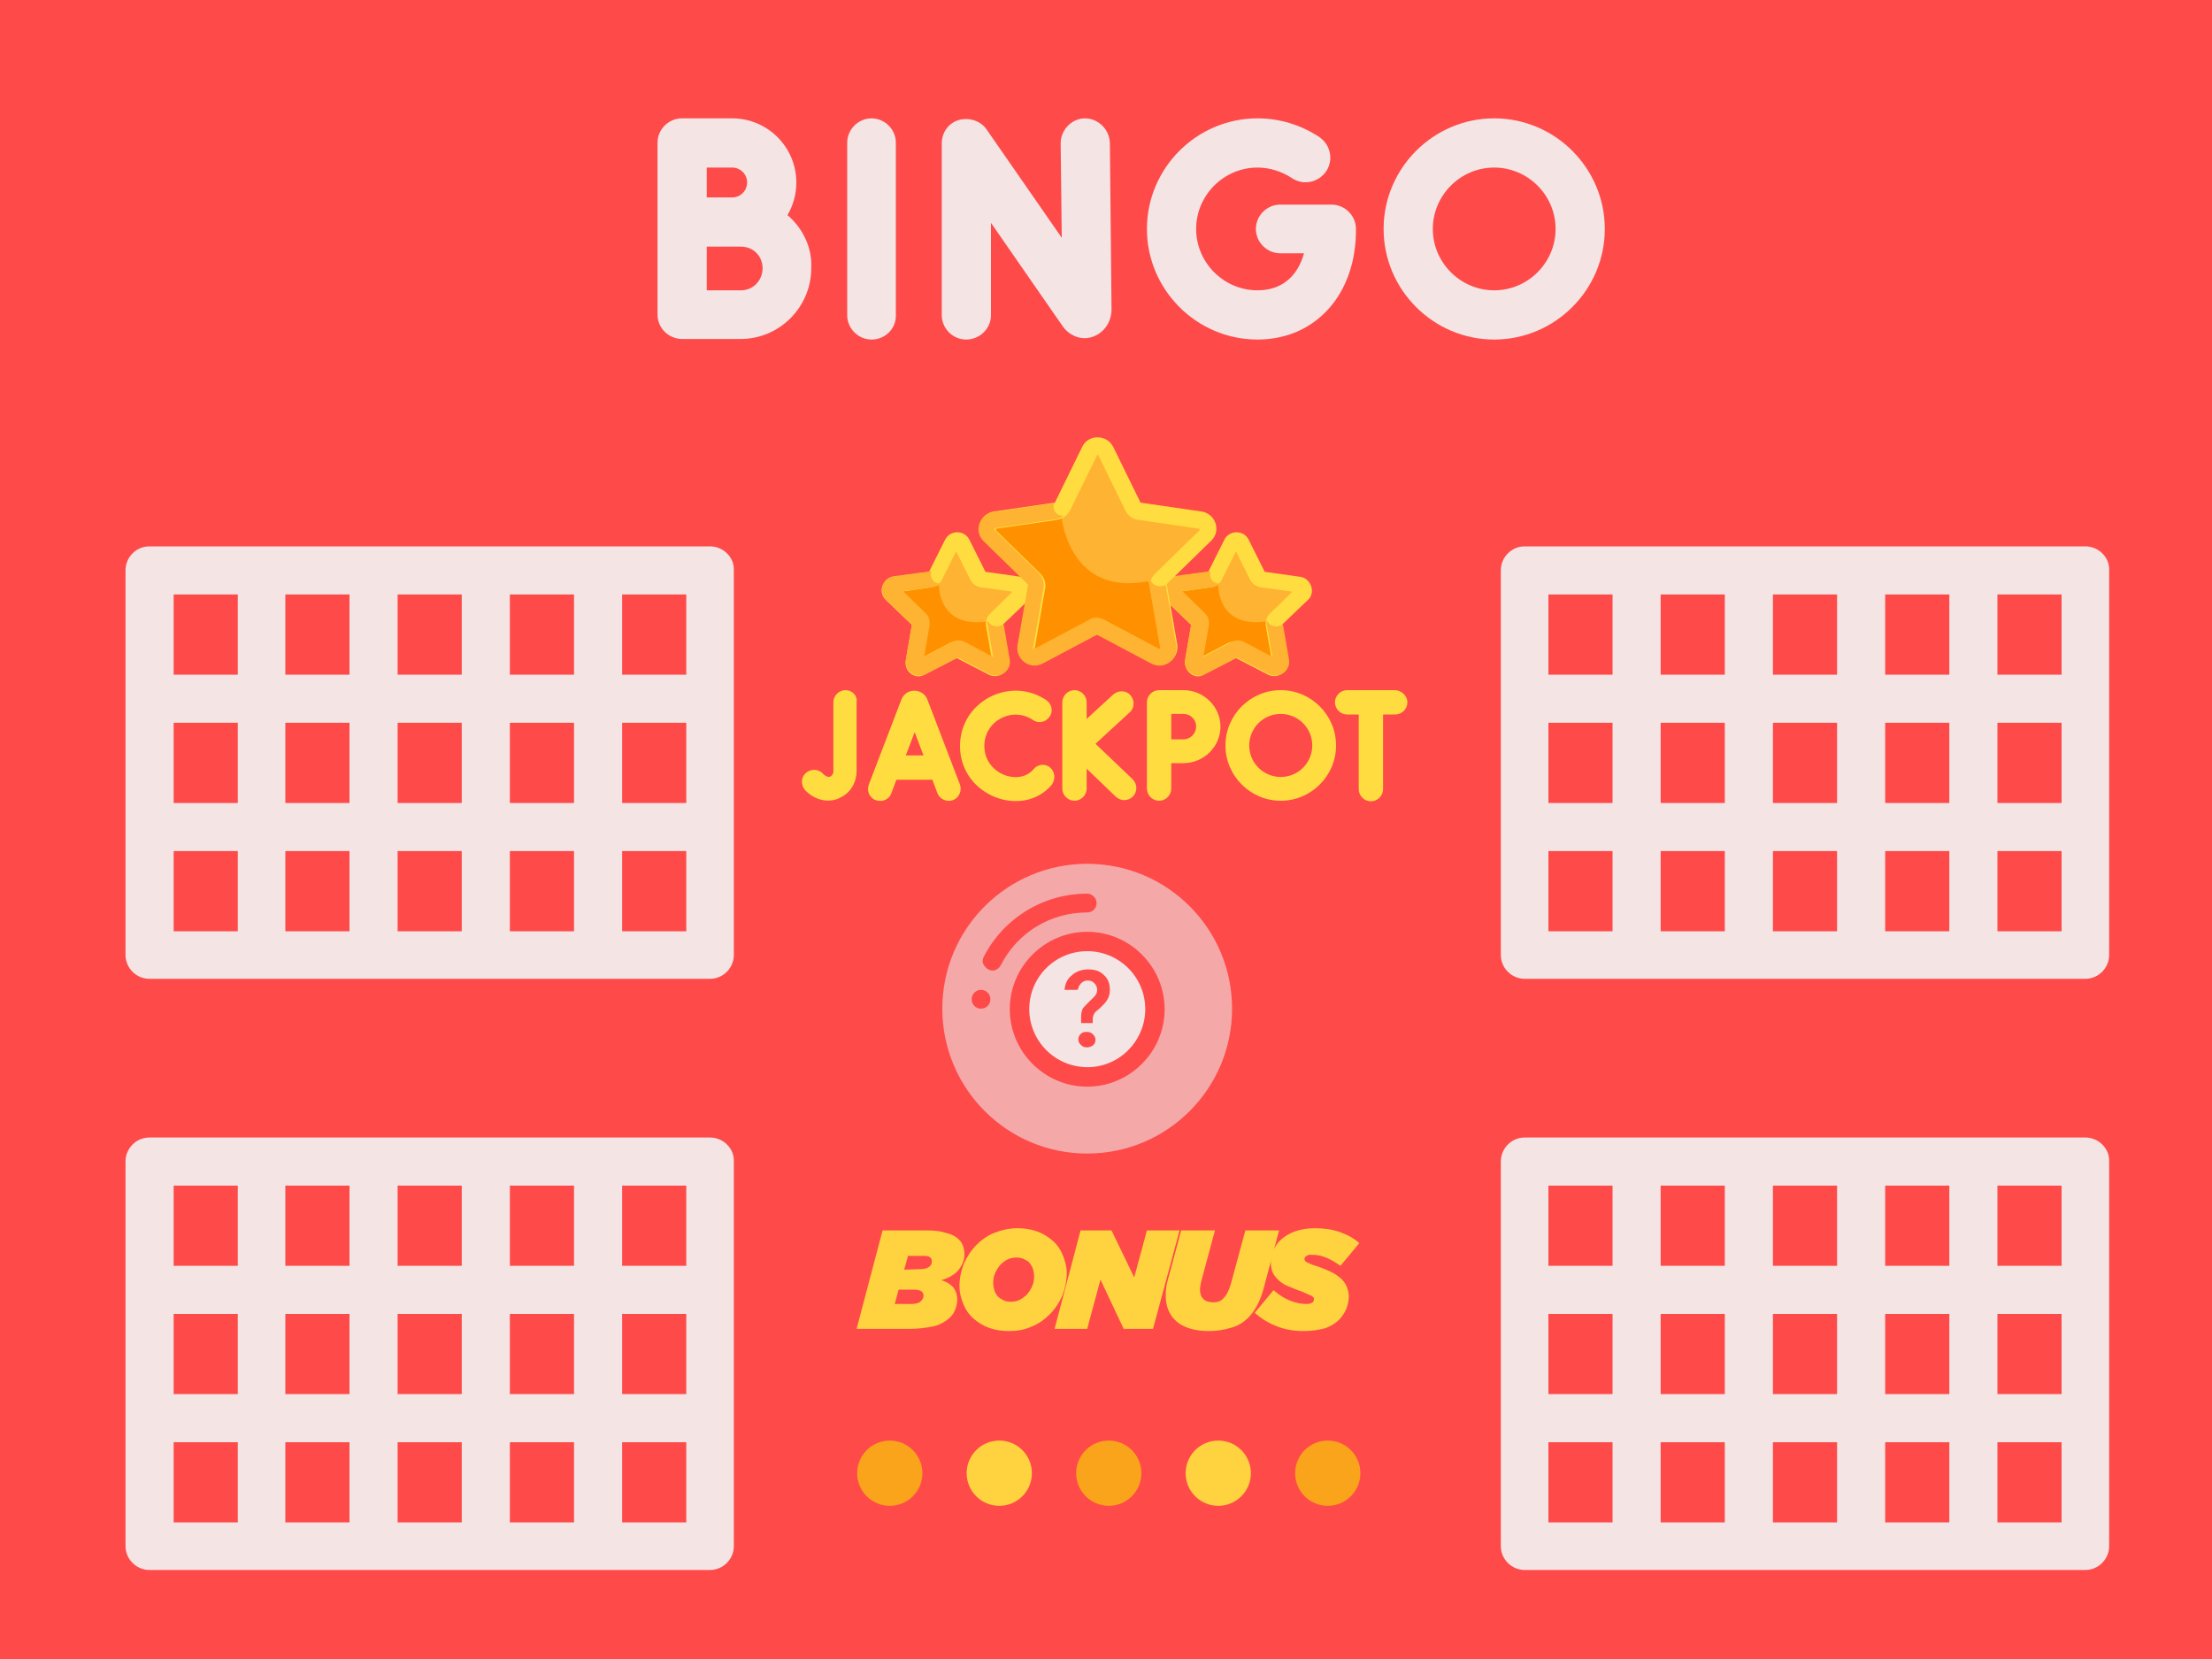
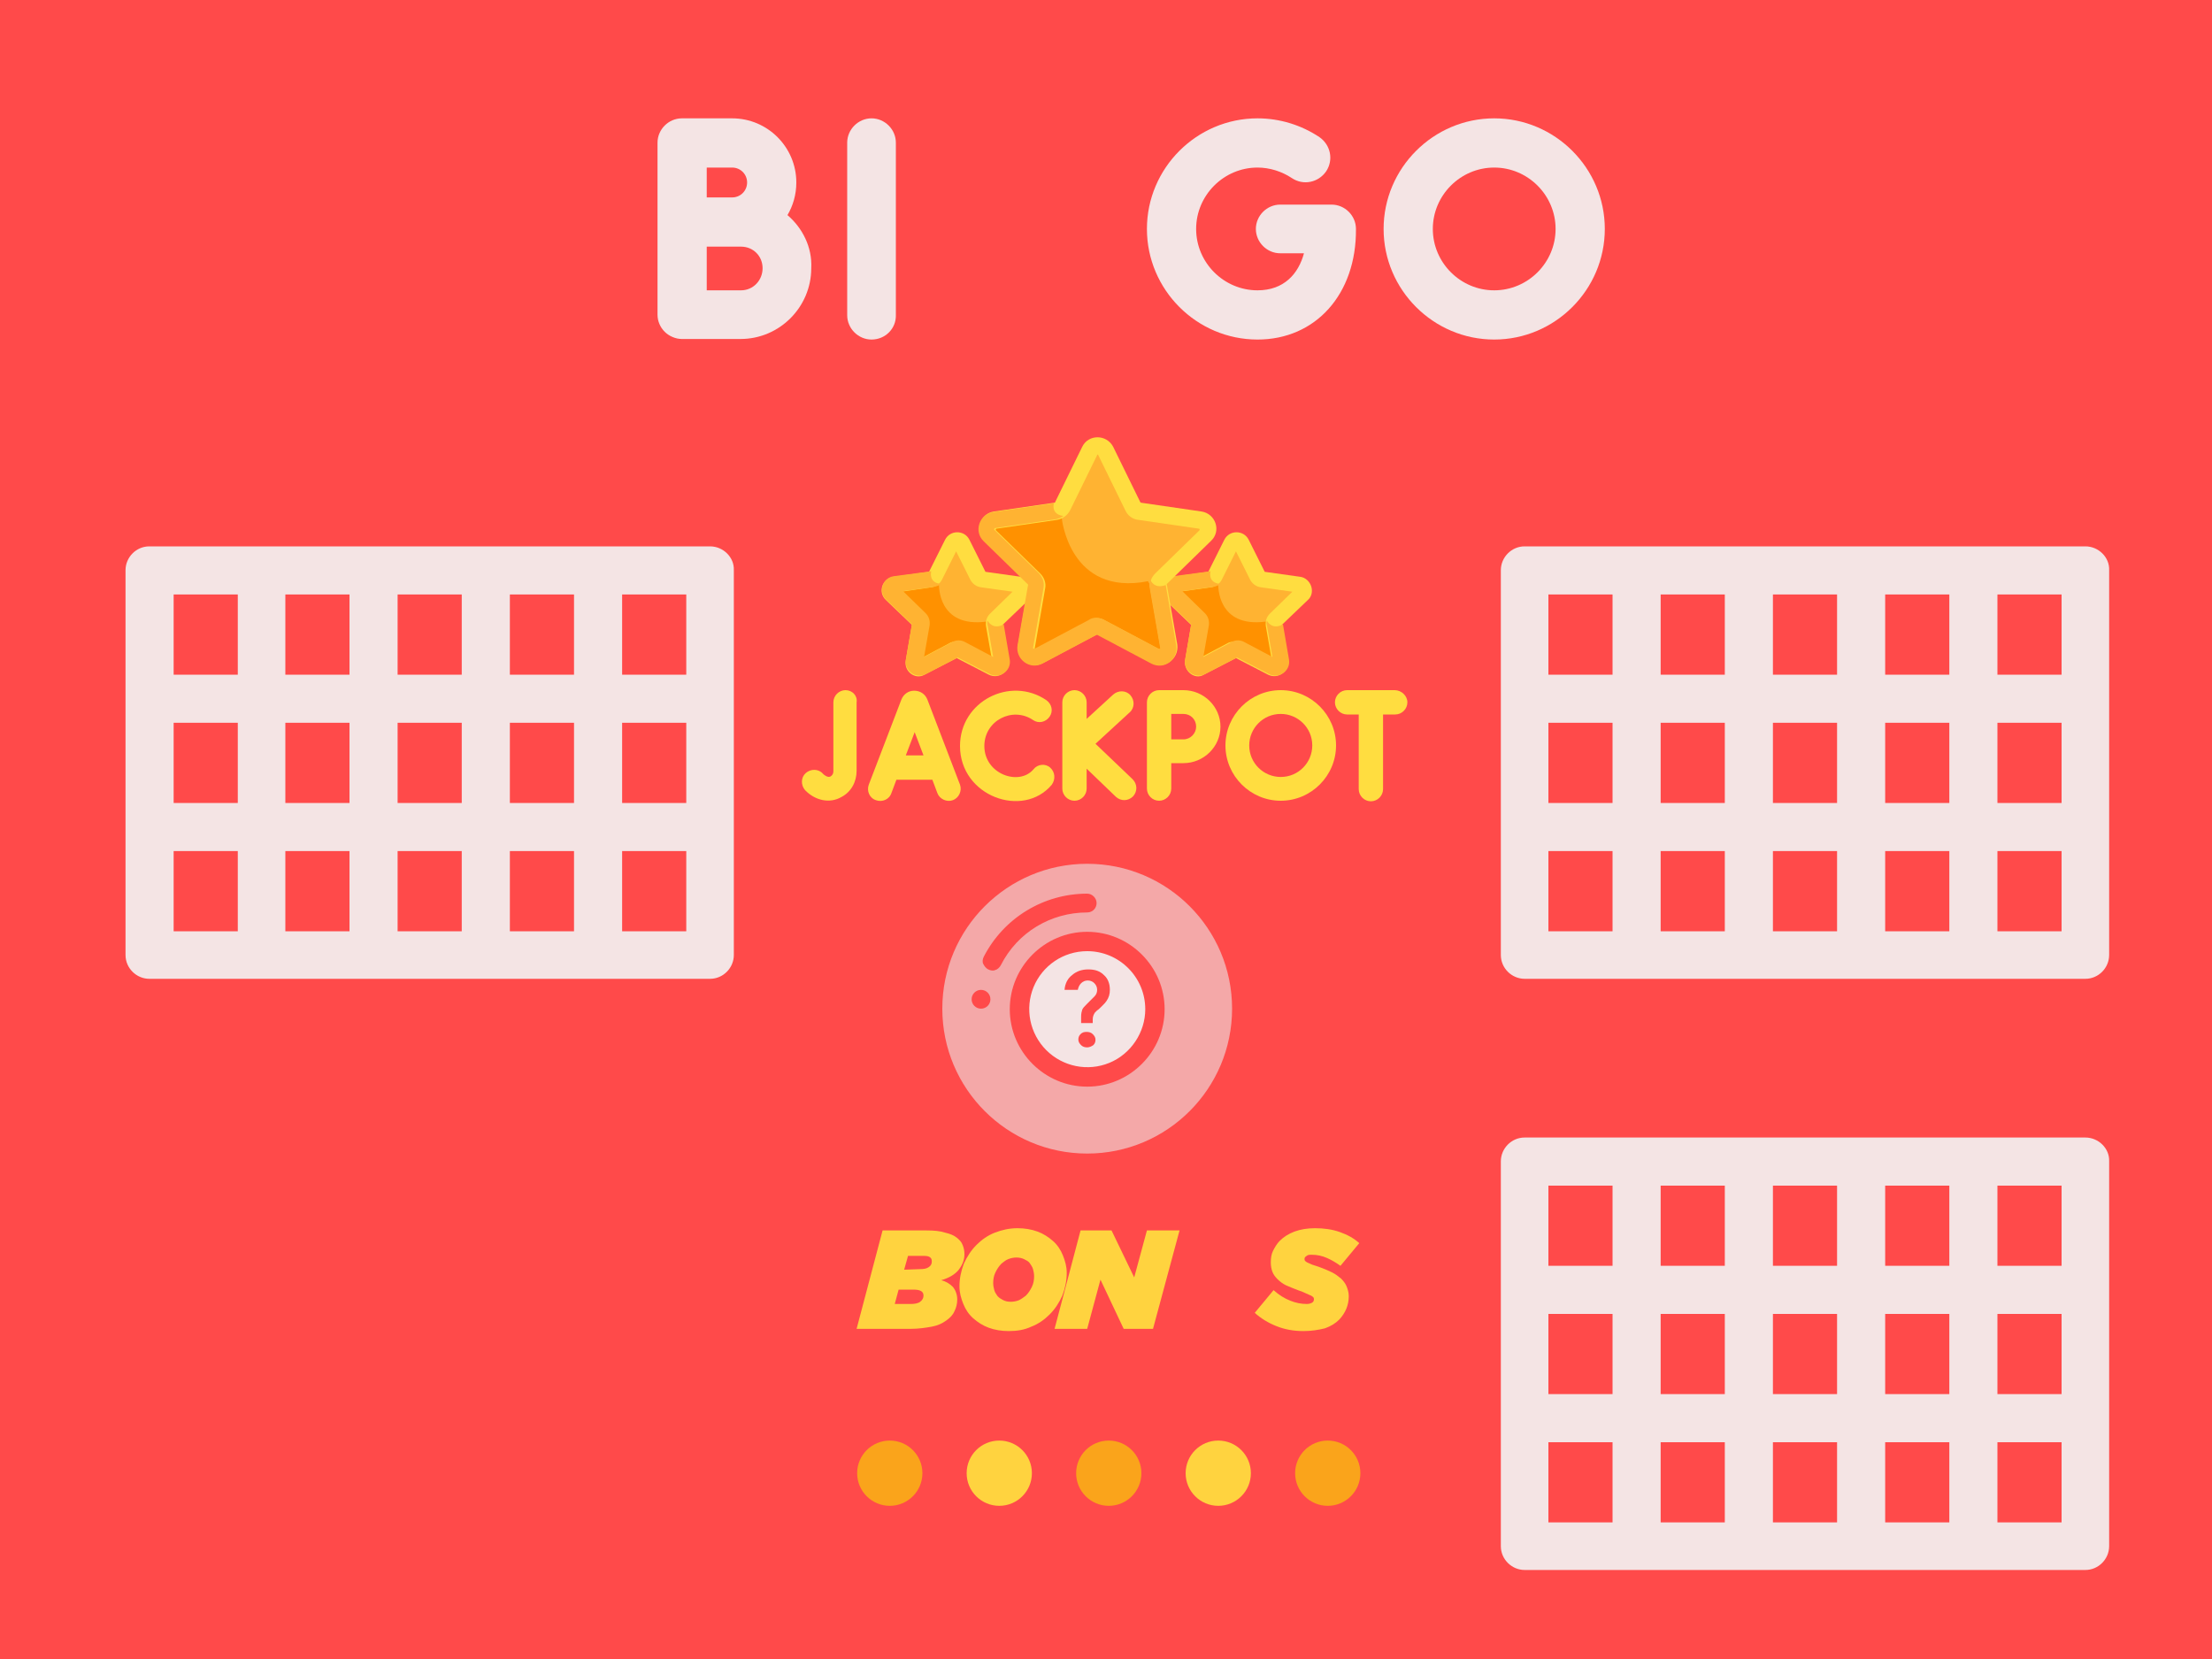
<svg xmlns="http://www.w3.org/2000/svg" version="1.1" id="juego-videobingo" x="0px" y="0px" viewBox="0 0 400 300" style="enable-background:new 0 0 400 300;" xml:space="preserve">
  <style type="text/css">
	.st0{fill:#FF4A4A;}
	.st1{fill:#F4E4E4;}
	.st2{fill:#FFDD40;}
	.st3{fill:#FFD33F;}
	.st4{fill:#FFB332;}
	.st5{fill:#FF9100;}
	.st6{fill:#FAA41B;}
	.st7{fill:#F4A8A8;}
</style>
  <g>
    <path class="st0" d="M440.8,389c0,11-9,20-20,20H-18c-11,0-20-9-20-20V-68c0-11,9-20,20-20h438.8c11,0,20,9,20,20V389z" />
  </g>
  <g>
    <g>
      <g>
-         <path class="st1" d="M174.7,61.4c-2.4,0-4.4-2-4.4-4.4V25.9c0-2,1.3-3.7,3.1-4.2s3.9,0.1,5,1.7L192,43l-0.2-17.1     c0-2.4,2-4.5,4.4-4.5s4.4,2,4.5,4.4l0.3,30.1c0,2.4-1.4,4.3-3.4,5s-4.2-0.1-5.5-2l-12.9-18.6V57     C179.2,59.4,177.2,61.4,174.7,61.4L174.7,61.4z" />
-       </g>
+         </g>
    </g>
    <g>
      <g>
        <path class="st1" d="M157.6,61.4c-2.4,0-4.4-2-4.4-4.4V25.8c0-2.4,2-4.4,4.4-4.4s4.4,2,4.4,4.4v31.1     C162.1,59.4,160.1,61.4,157.6,61.4z" />
      </g>
    </g>
    <path class="st1" d="M142.4,38.9c1-1.7,1.6-3.7,1.6-5.9c0-6.4-5.2-11.6-11.6-11.6h-9.1c-2.4,0-4.4,2-4.4,4.4v31.1   c0,1.2,0.5,2.3,1.3,3.1s2,1.3,3.1,1.3l0,0c0,0,8.3,0,10.6,0c7.1,0,12.8-5.8,12.8-12.8C146.9,44.7,145.1,41.2,142.4,38.9L142.4,38.9   z M132.4,30.3c1.5,0,2.7,1.2,2.7,2.7s-1.2,2.7-2.7,2.7c-0.7,0-4.6,0-4.6,0v-5.4C127.8,30.3,132.4,30.3,132.4,30.3z M134,52.5   c-1.1,0-3.8,0-6.2,0v-7.9c0.4,0,6.2,0,6.2,0c2.2,0,3.9,1.7,3.9,3.9S136.2,52.5,134,52.5z" />
    <g>
      <g>
        <path class="st1" d="M227.4,61.4c-11,0-20-9-20-20s9-20,20-20c4,0,7.9,1.2,11.2,3.4c2,1.4,2.6,4.1,1.2,6.2     c-1.4,2-4.1,2.6-6.2,1.2c-1.8-1.2-4-1.9-6.2-1.9c-6.1,0-11.1,5-11.1,11.1s5,11.1,11.1,11.1c4.8,0,7.4-3,8.4-6.7h-4.3     c-2.4,0-4.4-2-4.4-4.4s2-4.4,4.4-4.4h9.3c2.4,0,4.4,2,4.4,4.4C245.3,53.2,237.9,61.4,227.4,61.4z" />
      </g>
    </g>
    <g>
      <path class="st1" d="M270.2,61.4c-11,0-20-9-20-20s9-20,20-20s20,9,20,20S281.2,61.4,270.2,61.4z M270.2,30.3    c-6.1,0-11.1,5-11.1,11.1s5,11.1,11.1,11.1s11.1-5,11.1-11.1S276.3,30.3,270.2,30.3z" />
    </g>
  </g>
  <path class="st1" d="M128.4,98.8H27c-2.4,0-4.3,2-4.3,4.3v69.6c0,2.4,2,4.3,4.3,4.3h101.4c2.4,0,4.3-2,4.3-4.3v-69.6  C132.8,100.8,130.8,98.8,128.4,98.8z M31.4,130.7H43v14.5H31.4V130.7z M51.6,130.7h11.6v14.5H51.6V130.7z M71.9,130.7h11.6v14.5  H71.9V130.7z M92.2,130.7h11.6v14.5H92.2V130.7z M112.5,130.7h11.6v14.5h-11.6V130.7z M124.1,122h-11.6v-14.5h11.6V122z M103.8,122  H92.2v-14.5h11.6C103.8,107.5,103.8,122,103.8,122z M83.5,122H71.9v-14.5h11.6V122z M63.2,122H51.6v-14.5h11.6  C63.2,107.5,63.2,122,63.2,122z M31.4,107.5H43V122H31.4V107.5z M31.4,153.9H43v14.5H31.4V153.9z M51.6,153.9h11.6v14.5H51.6V153.9z   M71.9,153.9h11.6v14.5H71.9V153.9z M92.2,153.9h11.6v14.5H92.2V153.9z M124.1,168.4h-11.6v-14.5h11.6V168.4z" />
  <path class="st1" d="M377.1,98.8H275.7c-2.4,0-4.3,2-4.3,4.3v69.6c0,2.4,2,4.3,4.3,4.3h101.4c2.4,0,4.3-2,4.3-4.3v-69.6  C381.5,100.8,379.5,98.8,377.1,98.8z M280,130.7h11.6v14.5H280V130.7z M300.3,130.7h11.6v14.5h-11.6V130.7z M320.6,130.7h11.6v14.5  h-11.6V130.7z M340.9,130.7h11.6v14.5h-11.6V130.7z M361.2,130.7h11.6v14.5h-11.6V130.7z M372.8,122h-11.6v-14.5h11.6V122z   M352.5,122h-11.6v-14.5h11.6V122z M332.2,122h-11.6v-14.5h11.6V122z M311.9,122h-11.6v-14.5h11.6V122z M280,107.5h11.6V122H280  V107.5z M280,153.9h11.6v14.5H280V153.9z M300.3,153.9h11.6v14.5h-11.6V153.9z M320.6,153.9h11.6v14.5h-11.6V153.9z M340.9,153.9  h11.6v14.5h-11.6V153.9z M372.8,168.4h-11.6v-14.5h11.6V168.4z" />
  <path class="st1" d="M377.1,205.7H275.7c-2.4,0-4.3,2-4.3,4.3v69.6c0,2.4,2,4.3,4.3,4.3h101.4c2.4,0,4.3-2,4.3-4.3V210  C381.5,207.7,379.5,205.7,377.1,205.7z M280,237.6h11.6v14.5H280V237.6z M300.3,237.6h11.6v14.5h-11.6V237.6z M320.6,237.6h11.6  v14.5h-11.6V237.6z M340.9,237.6h11.6v14.5h-11.6V237.6z M361.2,237.6h11.6v14.5h-11.6V237.6z M372.8,228.9h-11.6v-14.5h11.6V228.9z   M352.5,228.9h-11.6v-14.5h11.6V228.9z M332.2,228.9h-11.6v-14.5h11.6V228.9z M311.9,228.9h-11.6v-14.5h11.6V228.9z M280,214.4h11.6  v14.5H280V214.4z M280,260.8h11.6v14.5H280V260.8z M300.3,260.8h11.6v14.5h-11.6V260.8z M320.6,260.8h11.6v14.5h-11.6V260.8z   M340.9,260.8h11.6v14.5h-11.6V260.8z M372.8,275.3h-11.6v-14.5h11.6V275.3z" />
-   <path class="st1" d="M128.4,205.7H27c-2.4,0-4.3,2-4.3,4.3v69.6c0,2.4,2,4.3,4.3,4.3h101.4c2.4,0,4.3-2,4.3-4.3V210  C132.8,207.7,130.8,205.7,128.4,205.7z M31.4,237.6H43v14.5H31.4V237.6z M51.6,237.6h11.6v14.5H51.6V237.6z M71.9,237.6h11.6v14.5  H71.9V237.6z M92.2,237.6h11.6v14.5H92.2V237.6z M112.5,237.6h11.6v14.5h-11.6V237.6z M124.1,228.9h-11.6v-14.5h11.6V228.9z   M103.8,228.9H92.2v-14.5h11.6C103.8,214.4,103.8,228.9,103.8,228.9z M83.5,228.9H71.9v-14.5h11.6V228.9z M63.2,228.9H51.6v-14.5  h11.6C63.2,214.4,63.2,228.9,63.2,228.9z M31.4,214.4H43v14.5H31.4V214.4z M31.4,260.8H43v14.5H31.4V260.8z M51.6,260.8h11.6v14.5  H51.6V260.8z M71.9,260.8h11.6v14.5H71.9V260.8z M92.2,260.8h11.6v14.5H92.2V260.8z M124.1,275.3h-11.6v-14.5h11.6V275.3z" />
  <g>
    <path class="st2" d="M167.7,126.5C167.7,126.4,167.7,126.4,167.7,126.5c-0.4-1-1.3-1.6-2.4-1.6l0,0c-1,0-1.9,0.6-2.3,1.6l0,0   l-5.9,15.4c-0.4,1.1,0.1,2.4,1.3,2.8c1.1,0.4,2.4-0.1,2.8-1.3l0.9-2.4h6.5l0.9,2.4c0.4,1.1,1.7,1.7,2.8,1.3s1.7-1.7,1.3-2.8   L167.7,126.5z M163.8,136.6l1.6-4.2l1.6,4.2H163.8z" />
    <path class="st2" d="M198.1,134.5l6.2-5.7c0.9-0.8,0.9-2.2,0.1-3.1c-0.8-0.9-2.2-0.9-3.1-0.1l-4.8,4.4v-3c0-1.2-1-2.2-2.2-2.2   s-2.2,1-2.2,2.2v15.6c0,1.2,1,2.2,2.2,2.2s2.2-1,2.2-2.2V139l5.3,5.1c0.9,0.8,2.2,0.8,3.1-0.1c0.8-0.9,0.8-2.2-0.1-3.1L198.1,134.5   z" />
    <path class="st2" d="M152.9,124.8c-1.2,0-2.2,1-2.2,2.2v12.5c0,0.4-0.2,0.7-0.5,0.9c-0.5,0.3-1.2-0.3-1.3-0.4l-0.1-0.1   c-0.8-0.9-2.2-0.9-3.1-0.1c-0.9,0.8-0.9,2.2-0.1,3.1l0.1,0.1c1.7,1.7,4.3,2.4,6.5,1.1c1.7-0.9,2.7-2.7,2.7-4.7V127   C155.1,125.8,154.1,124.8,152.9,124.8L152.9,124.8z" />
    <path class="st2" d="M189.9,138.8c-0.9-0.8-2.3-0.6-3,0.3c-2.6,3.1-8.9,0.9-8.9-4.2c0-4.6,5.1-7.2,8.8-4.7c1,0.7,2.3,0.4,3-0.6   s0.4-2.3-0.6-3c-6.5-4.4-15.6,0.2-15.6,8.3c0,9.1,11.4,13.2,16.6,7C190.9,140.9,190.8,139.6,189.9,138.8z" />
    <path class="st2" d="M252.2,124.8h-8.6c-1.2,0-2.2,1-2.2,2.2s1,2.2,2.2,2.2h2.1v13.5c0,1.2,1,2.2,2.2,2.2s2.2-1,2.2-2.2v-13.5h2.2   c1.2,0,2.2-1,2.2-2.2S253.4,124.8,252.2,124.8L252.2,124.8z" />
    <path class="st2" d="M214,124.8h-4.4c-1.2,0-2.2,1-2.2,2.2v15.6c0,1.2,1,2.2,2.2,2.2s2.2-1,2.2-2.2V138c0.8,0,1.7,0,2.2,0   c3.7,0,6.7-3,6.7-6.6C220.7,127.8,217.7,124.8,214,124.8L214,124.8z M214,133.7c-0.5,0-1.4,0-2.2,0c0-0.8,0-1.7,0-2.3   c0-0.4,0-1.4,0-2.3h2.2c1.3,0,2.3,1,2.3,2.3C216.3,132.6,215.3,133.7,214,133.7z" />
    <path class="st2" d="M231.6,124.8c-5.5,0-10,4.5-10,10s4.5,10,10,10s10-4.5,10-10S237.1,124.8,231.6,124.8z M231.6,140.5   c-3.1,0-5.7-2.5-5.7-5.7c0-3.1,2.5-5.7,5.7-5.7c3.1,0,5.7,2.5,5.7,5.7C237.3,137.9,234.8,140.5,231.6,140.5z" />
  </g>
  <g>
    <path class="st3" d="M159.6,222.5h7.9c1.4,0,2.5,0.1,3.4,0.4c0.9,0.2,1.6,0.5,2.1,0.9s0.9,0.8,1.1,1.4c0.2,0.5,0.3,1,0.3,1.6   c0,1.1-0.4,2-1.1,2.9c-0.7,0.8-1.7,1.4-3.1,1.8c0.8,0.2,1.5,0.6,2.1,1.2c0.5,0.6,0.8,1.4,0.8,2.3c0,0.8-0.2,1.5-0.5,2.1   c-0.3,0.7-0.8,1.2-1.5,1.7s-1.5,0.9-2.6,1.1s-2.4,0.4-3.9,0.4h-9.7L159.6,222.5z M164.7,235.8c0.7,0,1.3-0.1,1.7-0.4   c0.4-0.3,0.6-0.7,0.6-1.1c0-0.8-0.6-1.1-1.9-1.1h-2.6l-0.7,2.6H164.7z M166.3,229.5c0.8,0,1.3-0.1,1.7-0.4c0.4-0.3,0.5-0.6,0.5-1   s-0.1-0.6-0.4-0.8c-0.3-0.2-0.8-0.2-1.4-0.2h-2.5l-0.7,2.5L166.3,229.5L166.3,229.5z" />
    <path class="st3" d="M184,222.1c1.3,0,2.5,0.2,3.6,0.6c1.1,0.4,2,1,2.8,1.7s1.4,1.6,1.8,2.6c0.4,1,0.7,2,0.7,3.2   c0,1.4-0.3,2.8-0.8,4.1c-0.6,1.3-1.3,2.4-2.3,3.4c-0.9,0.9-2,1.7-3.3,2.2c-1.3,0.6-2.6,0.8-4.1,0.8c-1.3,0-2.5-0.2-3.6-0.6   c-1.1-0.4-2-1-2.8-1.7s-1.4-1.6-1.8-2.6c-0.4-1-0.7-2-0.7-3.2c0-1.4,0.3-2.8,0.8-4.1c0.6-1.3,1.3-2.4,2.3-3.4   c0.9-0.9,2-1.7,3.3-2.2C181.2,222.4,182.5,222.1,184,222.1z M182.8,235.4c0.5,0,1-0.1,1.5-0.3c0.4-0.2,0.8-0.5,1.2-0.8   c0.5-0.5,0.8-1,1.1-1.6s0.4-1.3,0.4-1.9c0-0.5-0.1-0.9-0.2-1.3c-0.1-0.4-0.4-0.8-0.6-1.1s-0.6-0.5-1-0.7s-0.9-0.3-1.4-0.3   s-1,0.1-1.5,0.3s-0.8,0.5-1.2,0.8c-0.5,0.5-0.8,1-1.1,1.6s-0.4,1.3-0.4,1.9c0,0.5,0.1,0.9,0.2,1.3c0.1,0.4,0.4,0.8,0.6,1.1   c0.3,0.3,0.6,0.5,1,0.7C181.8,235.3,182.2,235.4,182.8,235.4z" />
    <path class="st3" d="M195.4,222.5h5.6l4.1,8.5l2.3-8.5h5.9l-4.8,17.8h-5.3l-4.2-8.9l-2.4,8.9h-5.9L195.4,222.5z" />
-     <path class="st3" d="M218.6,240.7c-2.5,0-4.5-0.6-5.8-1.7c-1.3-1.1-2-2.7-2-4.7c0-1,0.1-1.9,0.4-2.9l2.4-8.9h6.1l-2.5,9.3   c-0.1,0.5-0.2,1-0.2,1.4c0,0.8,0.2,1.3,0.6,1.7c0.4,0.4,1,0.6,1.8,0.6s1.4-0.2,1.9-0.8c0.3-0.3,0.5-0.6,0.7-1s0.4-0.9,0.6-1.6   l2.6-9.6h6.1l-2.8,10.5c-0.6,2.3-1.6,4.1-2.8,5.3c-0.8,0.8-1.9,1.5-3.1,1.8C221.3,240.5,220,240.7,218.6,240.7z" />
    <path class="st3" d="M235.7,240.7c-1.8,0-3.4-0.3-4.9-0.9c-1.5-0.6-2.8-1.4-3.9-2.4l3.4-4.1c1,0.9,2,1.5,3,1.9s2,0.6,3,0.6   c0.4,0,0.7-0.1,0.9-0.2c0.2-0.1,0.4-0.3,0.4-0.6c0-0.1,0-0.3-0.1-0.4c-0.1-0.1-0.2-0.2-0.4-0.3s-0.5-0.2-0.9-0.4s-0.9-0.4-1.5-0.6   c-0.8-0.3-1.5-0.6-2.2-0.9c-0.6-0.3-1.1-0.7-1.5-1.1s-0.7-0.8-0.9-1.3s-0.3-1.1-0.3-1.7c0-0.8,0.1-1.5,0.4-2.1s0.7-1.3,1.2-1.8   c0.7-0.7,1.6-1.3,2.7-1.7c1.1-0.4,2.3-0.6,3.7-0.6c1.6,0,3.1,0.2,4.5,0.7s2.5,1.1,3.5,2l-3.4,4.1c-0.7-0.5-1.5-1-2.4-1.4   s-1.8-0.6-2.8-0.6c-0.4,0-0.7,0-0.9,0.2c-0.2,0.1-0.4,0.3-0.4,0.5c0,0.1,0,0.3,0.1,0.4c0.1,0.1,0.2,0.2,0.4,0.3s0.5,0.2,0.9,0.4   c0.4,0.1,0.9,0.3,1.5,0.5c0.8,0.3,1.5,0.6,2.1,0.9c0.6,0.3,1.1,0.7,1.6,1.1c0.4,0.4,0.8,0.9,1,1.4s0.4,1.1,0.4,1.8   c0,1.6-0.6,3-1.7,4.2c-0.7,0.7-1.5,1.2-2.6,1.6C238.4,240.5,237.1,240.7,235.7,240.7z" />
  </g>
  <g>
    <path class="st4" d="M161.2,107.4c-0.6-0.6-0.3-1.6,0.5-1.7l6.7-1c0.3,0,0.6-0.2,0.7-0.5l3-6.1c0.4-0.7,1.4-0.7,1.8,0l3,6.1   c0.1,0.3,0.4,0.5,0.7,0.5l6.7,1c0.8,0.1,1.1,1.1,0.5,1.7l-4.8,4.7c-0.2,0.2-0.3,0.6-0.3,0.9l1.1,6.7c0.1,0.8-0.7,1.4-1.4,1l-6-3.2   c-0.3-0.2-0.6-0.2-0.9,0l-6,3.2c-0.7,0.4-1.6-0.2-1.4-1l1.1-6.7c0.1-0.3-0.1-0.6-0.3-0.9L161.2,107.4z" />
    <path class="st5" d="M181,119.7l-1.1-6.3c-1-0.1-1.5-1-1.5-1c-8.9,1.2-8.6-6.7-8.6-6.7c-0.9-0.1-1.4-0.4-1.7-0.9l-6.4,0.9   c-0.8,0.1-1.1,1.1-0.5,1.7l4.8,4.7c0.2,0.2,0.3,0.6,0.3,0.9l-1.1,6.7c-0.1,0.8,0.7,1.4,1.4,1l6-3.2c0.3-0.2,0.6-0.2,0.9,0l6,3.2   C180.3,121.1,181.1,120.5,181,119.7L181,119.7z" />
    <path class="st2" d="M163.8,119.4l1.1-6.4l-4.7-4.5c-1.5-1.4-0.7-3.9,1.4-4.2l6.4-0.9l2.9-5.8c0.9-1.8,3.5-1.8,4.4,0l2.9,5.8   l6.4,0.9c0.9,0.1,1.7,0.8,2,1.7c0.3,0.9,0.1,1.9-0.6,2.5l-4.7,4.5l1.1,6.4c0.3,2-1.8,3.5-3.6,2.6l-5.8-3l-5.8,3   C165.5,123,163.4,121.4,163.8,119.4z M174.2,116.2l5.1,2.7l-1-5.7c-0.1-0.8,0.1-1.6,0.7-2.2l4.1-4l-5.7-0.8   c-0.8-0.1-1.5-0.6-1.9-1.3l-2.6-5.2l-2.6,5.2c-0.4,0.7-1.1,1.2-1.9,1.3L163,107l4.1,4c0.6,0.6,0.8,1.4,0.7,2.2l-1,5.7l5.1-2.7   C172.7,115.9,173.5,115.9,174.2,116.2L174.2,116.2z M165,113.2L165,113.2L165,113.2z" />
    <path class="st4" d="M161.6,104.2c-2,0.3-2.8,2.8-1.4,4.2l4.7,4.5l-1.1,6.4c-0.3,2,1.8,3.5,3.6,2.6l5.8-3l5.8,3   c1.8,0.9,3.9-0.6,3.6-2.6l-1.1-6.4c-2,1.1-2.9-0.6-2.9-0.7c-0.1,0.3-0.1,0.6,0,0.9l1,5.7l-5.1-2.7c-0.7-0.4-1.6-0.4-2.3,0l-5.1,2.7   l1-5.7c0.1-0.8-0.1-1.6-0.7-2.2l-4.1-4l5.7-0.8c0.4-0.1,0.8-0.2,1.2-0.5l0,0c-2.4-0.2-1.8-2.3-1.8-2.3L161.6,104.2z" />
    <path class="st4" d="M211.8,107.4c-0.6-0.6-0.3-1.6,0.5-1.7l6.7-1c0.3,0,0.6-0.2,0.7-0.5l3-6.1c0.4-0.7,1.4-0.7,1.8,0l3,6.1   c0.1,0.3,0.4,0.5,0.7,0.5l6.7,1c0.8,0.1,1.1,1.1,0.5,1.7l-4.8,4.7c-0.2,0.2-0.3,0.6-0.3,0.9l1.1,6.7c0.1,0.8-0.7,1.4-1.4,1l-6-3.2   c-0.3-0.2-0.6-0.2-0.9,0l-6,3.2c-0.7,0.4-1.6-0.2-1.4-1l1.1-6.7c0.1-0.3-0.1-0.6-0.3-0.9L211.8,107.4z" />
    <path class="st5" d="M231.5,119.7l-1.1-6.3c-1-0.1-1.5-1-1.5-1c-8.9,1.2-8.6-6.7-8.6-6.7c-0.9-0.1-1.4-0.4-1.7-0.9l-6.4,0.9   c-0.8,0.1-1.1,1.1-0.5,1.7l4.8,4.7c0.2,0.2,0.3,0.6,0.3,0.9l-1.1,6.7c-0.1,0.8,0.7,1.4,1.4,1l6-3.2c0.3-0.2,0.6-0.2,0.9,0l6,3.2   C230.8,121.1,231.7,120.5,231.5,119.7L231.5,119.7z" />
    <path class="st2" d="M214.3,119.4l1.1-6.4l-4.7-4.5c-1.5-1.4-0.7-3.9,1.4-4.2l6.4-0.9l2.9-5.8c0.9-1.8,3.5-1.8,4.4,0l2.9,5.8   l6.4,0.9c0.9,0.1,1.7,0.8,2,1.7c0.3,0.9,0.1,1.9-0.6,2.5l-4.7,4.5l1.1,6.4c0.3,2-1.8,3.5-3.6,2.6l-5.8-3l-5.8,3   C216.1,123,214,121.4,214.3,119.4z M224.8,116.2l5.1,2.7l-1-5.7c-0.1-0.8,0.1-1.6,0.7-2.2l4.1-4l-5.7-0.8c-0.8-0.1-1.5-0.6-1.9-1.3   l-2.6-5.2l-2.6,5.2c-0.4,0.7-1.1,1.2-1.9,1.3l-5.7,0.8l4.1,4c0.6,0.6,0.8,1.4,0.7,2.2l-1,5.7l5.1-2.7   C223.2,115.9,224.1,115.9,224.8,116.2L224.8,116.2z M215.6,113.2L215.6,113.2L215.6,113.2z" />
    <path class="st4" d="M212.1,104.2c-2,0.3-2.8,2.8-1.4,4.2l4.7,4.5l-1.1,6.4c-0.3,2,1.8,3.5,3.6,2.6l5.8-3l5.8,3   c1.8,0.9,3.9-0.6,3.6-2.6l-1.1-6.4c-2,1.1-2.9-0.6-2.9-0.7c-0.1,0.3-0.1,0.6,0,0.9l1,5.7l-5.1-2.7c-0.7-0.4-1.6-0.4-2.3,0l-5.1,2.7   l1-5.7c0.1-0.8-0.1-1.6-0.7-2.2l-4.1-4l5.7-0.8c0.4-0.1,0.8-0.2,1.2-0.5l0,0c-2.4-0.2-1.8-2.3-1.8-2.3L212.1,104.2z" />
    <path class="st4" d="M178.9,96.8c-1-0.9-0.4-2.6,0.9-2.8l11-1.6c0.5-0.1,1-0.4,1.2-0.9l4.9-10c0.6-1.2,2.3-1.2,2.9,0l4.9,10   c0.2,0.5,0.7,0.8,1.2,0.9l11,1.6c1.3,0.2,1.9,1.8,0.9,2.8l-8,7.8c-0.4,0.4-0.6,0.9-0.5,1.4l1.9,10.9c0.2,1.3-1.2,2.3-2.4,1.7   l-9.8-5.2c-0.5-0.2-1-0.2-1.5,0l-9.8,5.2c-1.2,0.6-2.6-0.4-2.4-1.7l1.9-10.9c0.1-0.5-0.1-1.1-0.5-1.4L178.9,96.8z" />
-     <path class="st5" d="M210.8,117.2l-1.9-10.9v-0.1c-1-0.2-1.3-1.1-1.3-1.1c-14.2,2.8-15.6-11.4-15.6-11.4c-0.9-0.1-1.4-0.5-1.6-0.9   l0,0l-11,1.6c-1.3,0.2-1.9,1.8-0.9,2.8l8,7.8c0.4,0.4,0.6,0.9,0.5,1.4l-1.9,10.9c-0.2,1.3,1.2,2.3,2.4,1.7l9.8-5.2   c0.5-0.2,1-0.2,1.5,0l9.8,5.2C209.6,119.5,211,118.5,210.8,117.2z" />
+     <path class="st5" d="M210.8,117.2l-1.9-10.9v-0.1c-1-0.2-1.3-1.1-1.3-1.1c-14.2,2.8-15.6-11.4-15.6-11.4c-0.9-0.1-1.4-0.5-1.6-0.9   l0,0l-11,1.6c-1.3,0.2-1.9,1.8-0.9,2.8l8,7.8c0.4,0.4,0.6,0.9,0.5,1.4l-1.9,10.9c-0.2,1.3,1.2,2.3,2.4,1.7l9.8-5.2   l9.8,5.2C209.6,119.5,211,118.5,210.8,117.2z" />
    <path class="st2" d="M208.3,119.9l-9.8-5.2h-0.1l-9.8,5.2c-2.3,1.2-4.9-0.7-4.5-3.3l1.9-10.9v-0.1l-8-7.8l0,0   c-1.8-1.8-0.8-4.9,1.7-5.3l11-1.6c0,0,0.1,0,0.1-0.1l4.9-10c1.1-2.3,4.4-2.3,5.6,0l4.9,10l0.1,0.1l11,1.6c2.5,0.4,3.6,3.5,1.7,5.3   l-8,7.8c0,0-0.1,0.1,0,0.1l1.9,10.9C213.2,119.2,210.5,121.1,208.3,119.9L208.3,119.9z M198.4,111.8c0.5,0,1,0.1,1.4,0.4l9.8,5.2   c0,0,0.1,0,0.2,0c0.1-0.1,0.1-0.1,0.1-0.1l-1.9-10.9c-0.2-1,0.2-2,0.9-2.7l8-7.8c0,0,0.1-0.1,0-0.2c0-0.1-0.1-0.1-0.1-0.1l-11-1.6   c-1-0.1-1.9-0.8-2.3-1.7l-4.9-10c0,0,0-0.1-0.1-0.1s-0.1,0.1-0.1,0.1l-4.9,10c-0.5,0.9-1.3,1.5-2.3,1.7l-11,1.6   c-0.1,0-0.2,0.2-0.1,0.3l0,0l8,7.8c0.7,0.7,1.1,1.7,0.9,2.7l-1.9,10.9c0,0,0,0.1,0.1,0.1c0.1,0.1,0.1,0,0.2,0l9.8-5.2   C197.4,111.9,197.9,111.8,198.4,111.8L198.4,111.8z" />
    <path class="st4" d="M177.9,97.9L177.9,97.9L177.9,97.9z" />
    <path class="st4" d="M190.6,91l-11,1.6c-2.5,0.4-3.6,3.5-1.7,5.3l8,7.8c0,0,0.1,0.1,0,0.1l-1.9,10.9c-0.4,2.5,2.2,4.5,4.5,3.3   l9.8-5.2h0.1l9.8,5.2c2.3,1.2,4.9-0.7,4.5-3.3l-1.9-10.9c-2.2,0.8-2.8-1-2.8-1c-0.2,0.5-0.2,1-0.1,1.5l1.9,10.9c0,0,0,0.1-0.1,0.1   c-0.1,0.1-0.1,0-0.2,0l-9.8-5.2c-0.5-0.2-0.9-0.4-1.4-0.4s-1,0.1-1.4,0.4l-9.8,5.2c0,0-0.1,0-0.2,0c-0.1-0.1-0.1-0.1-0.1-0.1   l1.9-10.9c0.2-1-0.2-2-0.9-2.7l-8-7.8l0,0c-0.1-0.1,0-0.2,0.1-0.3l11-1.6c0.5-0.1,1-0.3,1.4-0.6C189.9,93,190.6,90.9,190.6,91   C190.7,90.9,190.6,91,190.6,91L190.6,91z" />
  </g>
  <circle class="st6" cx="240.1" cy="266.4" r="5.9" />
  <circle class="st6" cx="160.9" cy="266.4" r="5.9" />
  <circle class="st3" cx="180.7" cy="266.4" r="5.9" />
  <circle class="st6" cx="200.5" cy="266.4" r="5.9" />
  <circle class="st3" cx="220.3" cy="266.4" r="5.9" />
  <path class="st0" d="M226,182.4c0,16.3-13.2,29.4-29.4,29.4s-29.4-13.2-29.4-29.4s13.2-29.4,29.4-29.4S226,166.1,226,182.4z" />
  <circle id="Oval" class="st7" cx="196.6" cy="182.4" r="26.2" />
  <circle id="Oval_1_" class="st1" cx="196.6" cy="182.5" r="12.2" />
  <path id="Shape_15_" class="st0" d="M182.6,182.5c0,7.7,6.3,14,14,14s14-6.3,14-14s-6.3-14-14-14  C188.9,168.5,182.6,174.8,182.6,182.5z M207.1,182.5c0,4.2-2.6,8.1-6.5,9.7c-3.9,1.6-8.4,0.7-11.4-2.3s-3.9-7.5-2.3-11.4  c1.6-3.9,5.4-6.5,9.7-6.5C202.4,172,207.1,176.7,207.1,182.5z" />
  <path id="Shape_16_" class="st0" d="M178.7,175.3c0.4,0.2,0.9,0.3,1.3,0.1c0.4-0.1,0.8-0.5,1-0.9c3-5.9,9-9.5,15.6-9.5  c1,0,1.7-0.8,1.7-1.7s-0.8-1.7-1.7-1.7c-7.9,0-15.1,4.4-18.7,11.4c-0.2,0.4-0.3,0.9-0.1,1.3C178,174.7,178.3,175.1,178.7,175.3  L178.7,175.3z" />
  <circle id="Oval_2_" class="st0" cx="177.4" cy="180.7" r="1.7" />
  <g>
    <path class="st0" d="M197.7,185h-2.2v-1.2c0-0.5,0.1-0.9,0.2-1.2c0.1-0.3,0.4-0.6,0.8-1l1.4-1.4c0.3-0.3,0.5-0.7,0.5-1.2   s-0.2-0.9-0.5-1.2s-0.7-0.5-1.2-0.5s-0.9,0.2-1.2,0.5s-0.5,0.7-0.6,1.2h-2.4c0.1-1.2,0.6-2.1,1.4-2.7c0.8-0.7,1.8-1,2.9-1   c1.2,0,2.1,0.3,2.8,1c0.7,0.6,1.1,1.5,1.1,2.7c0,0.8-0.2,1.4-0.6,2c-0.2,0.3-0.4,0.5-0.6,0.7c-0.1,0.1-0.3,0.3-0.5,0.5   s-0.4,0.4-0.6,0.5c-0.2,0.2-0.3,0.3-0.4,0.4c-0.2,0.3-0.4,0.7-0.4,1.2v0.7H197.7z M196.6,189.4c-0.4,0-0.8-0.1-1.1-0.4   c-0.3-0.3-0.5-0.6-0.5-1s0.1-0.7,0.4-1c0.3-0.3,0.6-0.4,1.1-0.4c0.4,0,0.8,0.1,1.1,0.4c0.3,0.3,0.5,0.6,0.5,1s-0.1,0.7-0.4,1   C197.4,189.2,197,189.4,196.6,189.4z" />
  </g>
</svg>